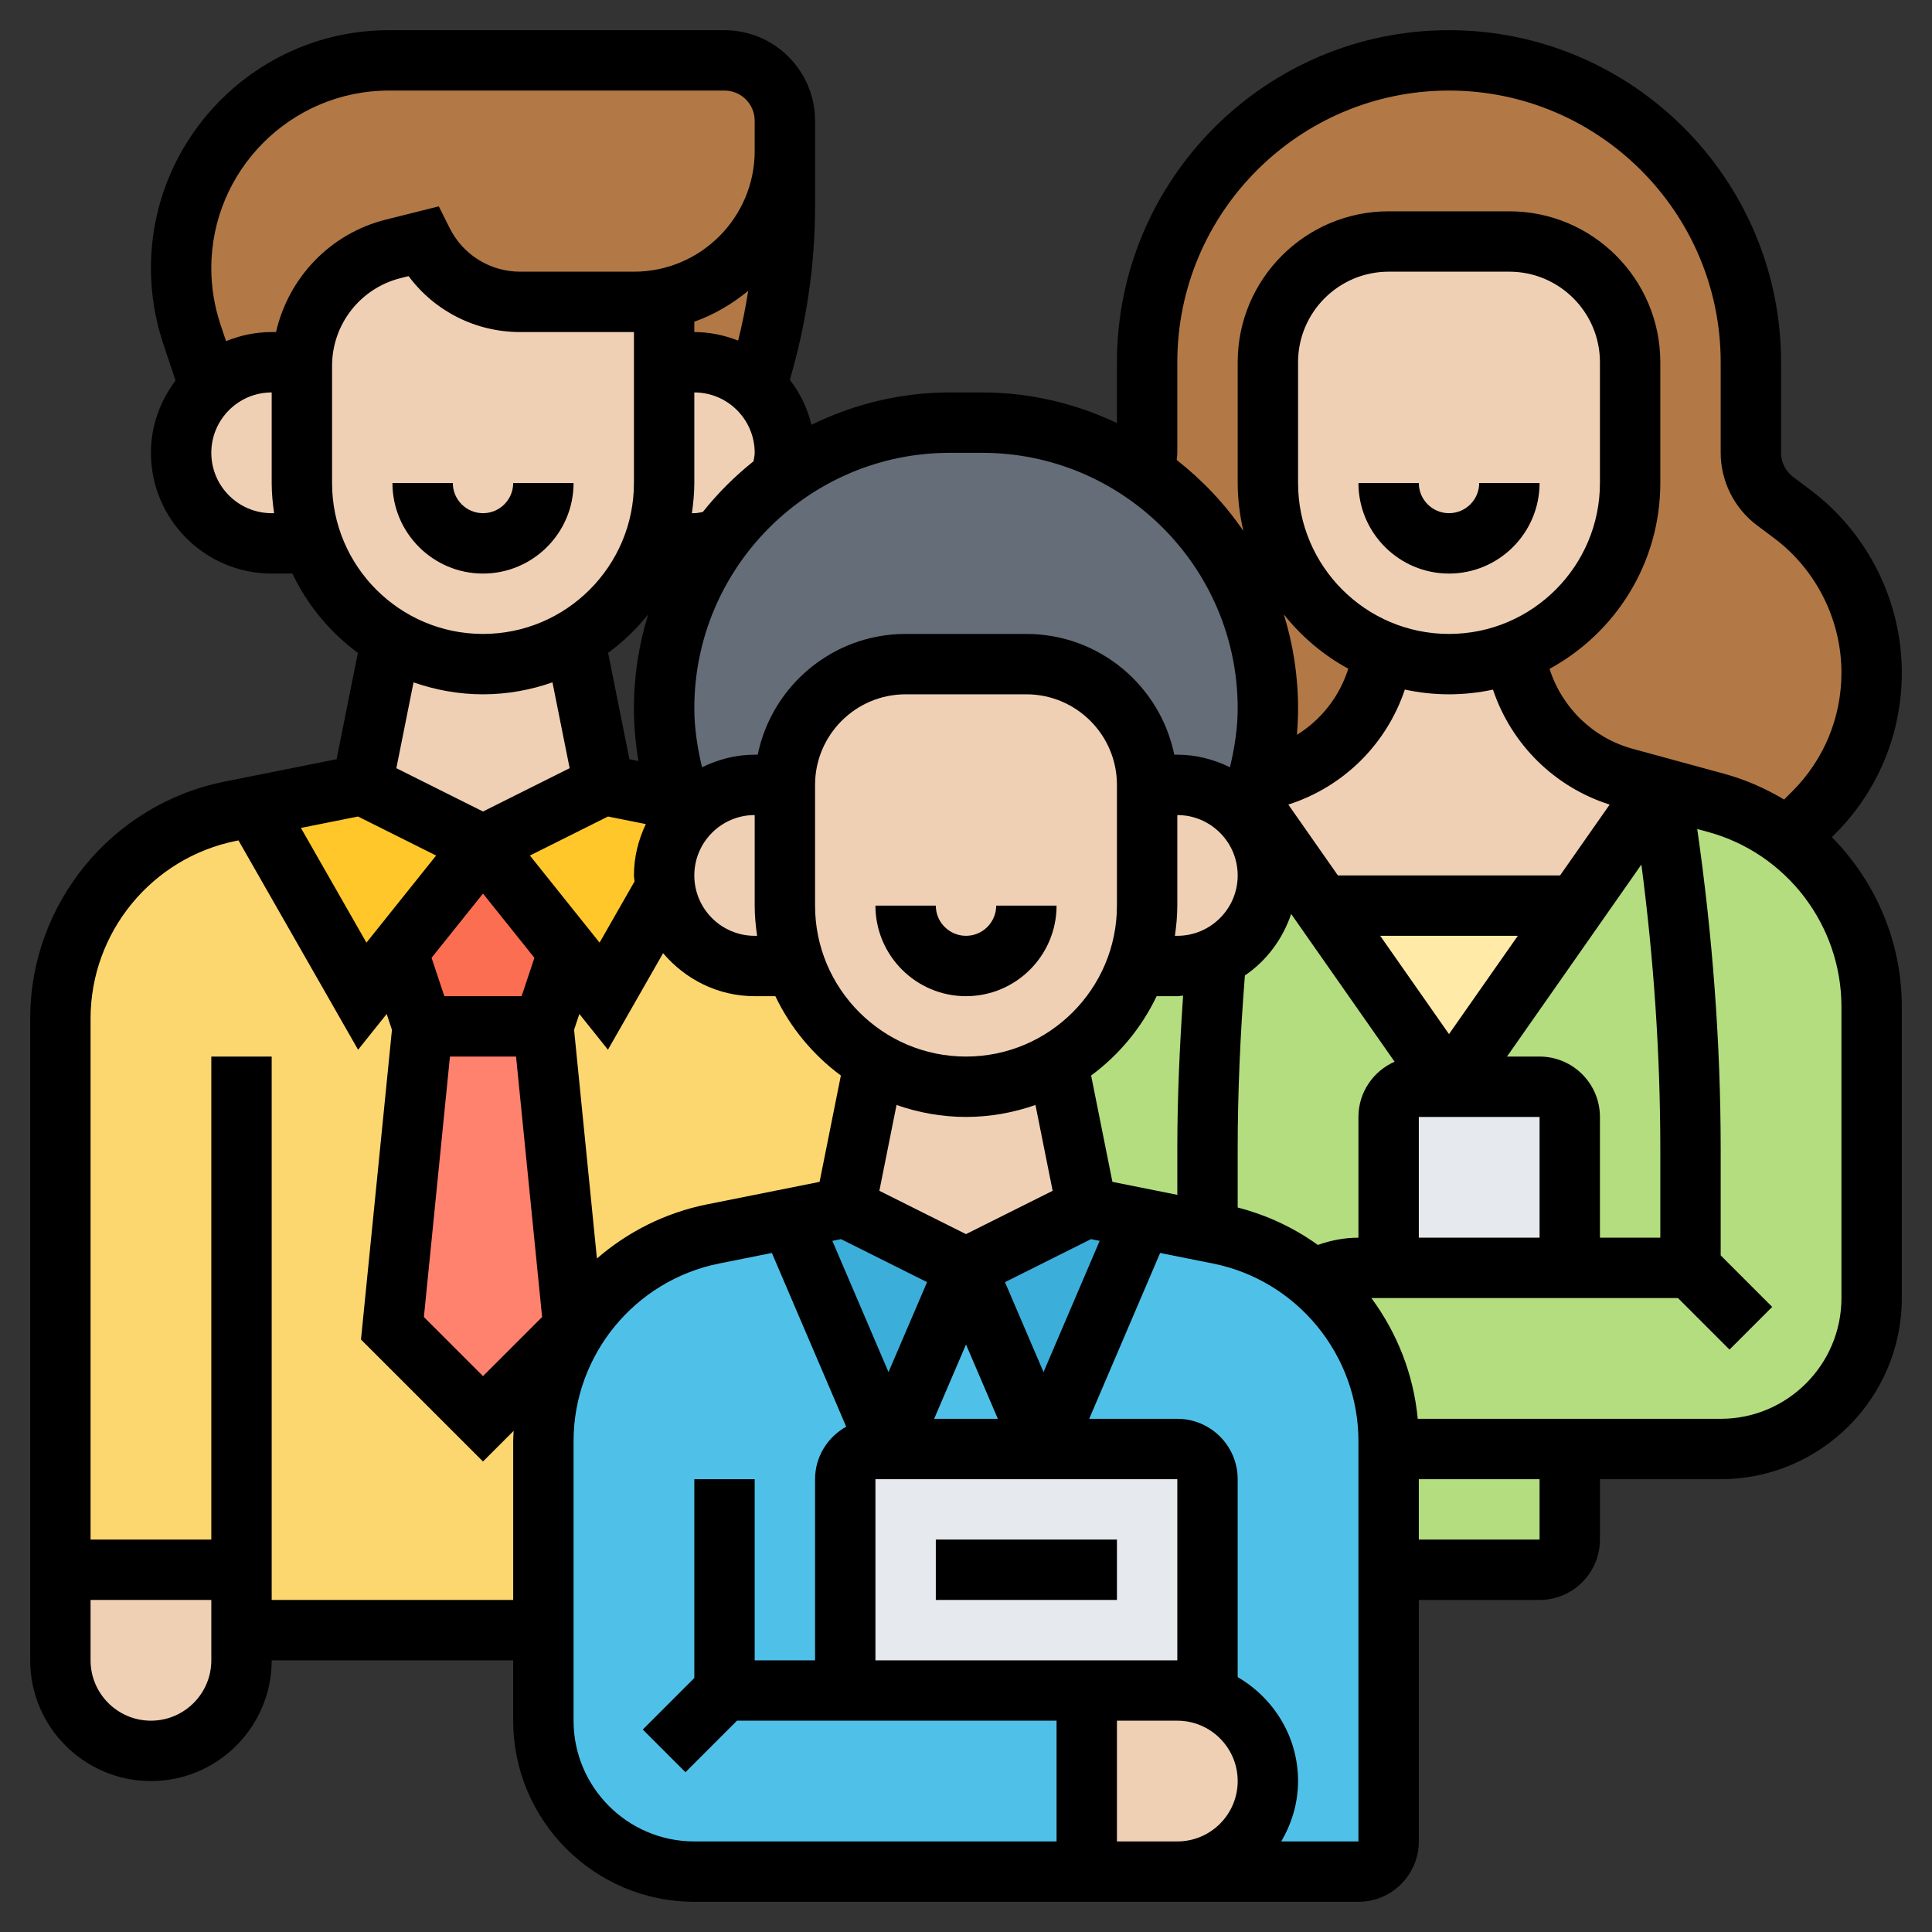
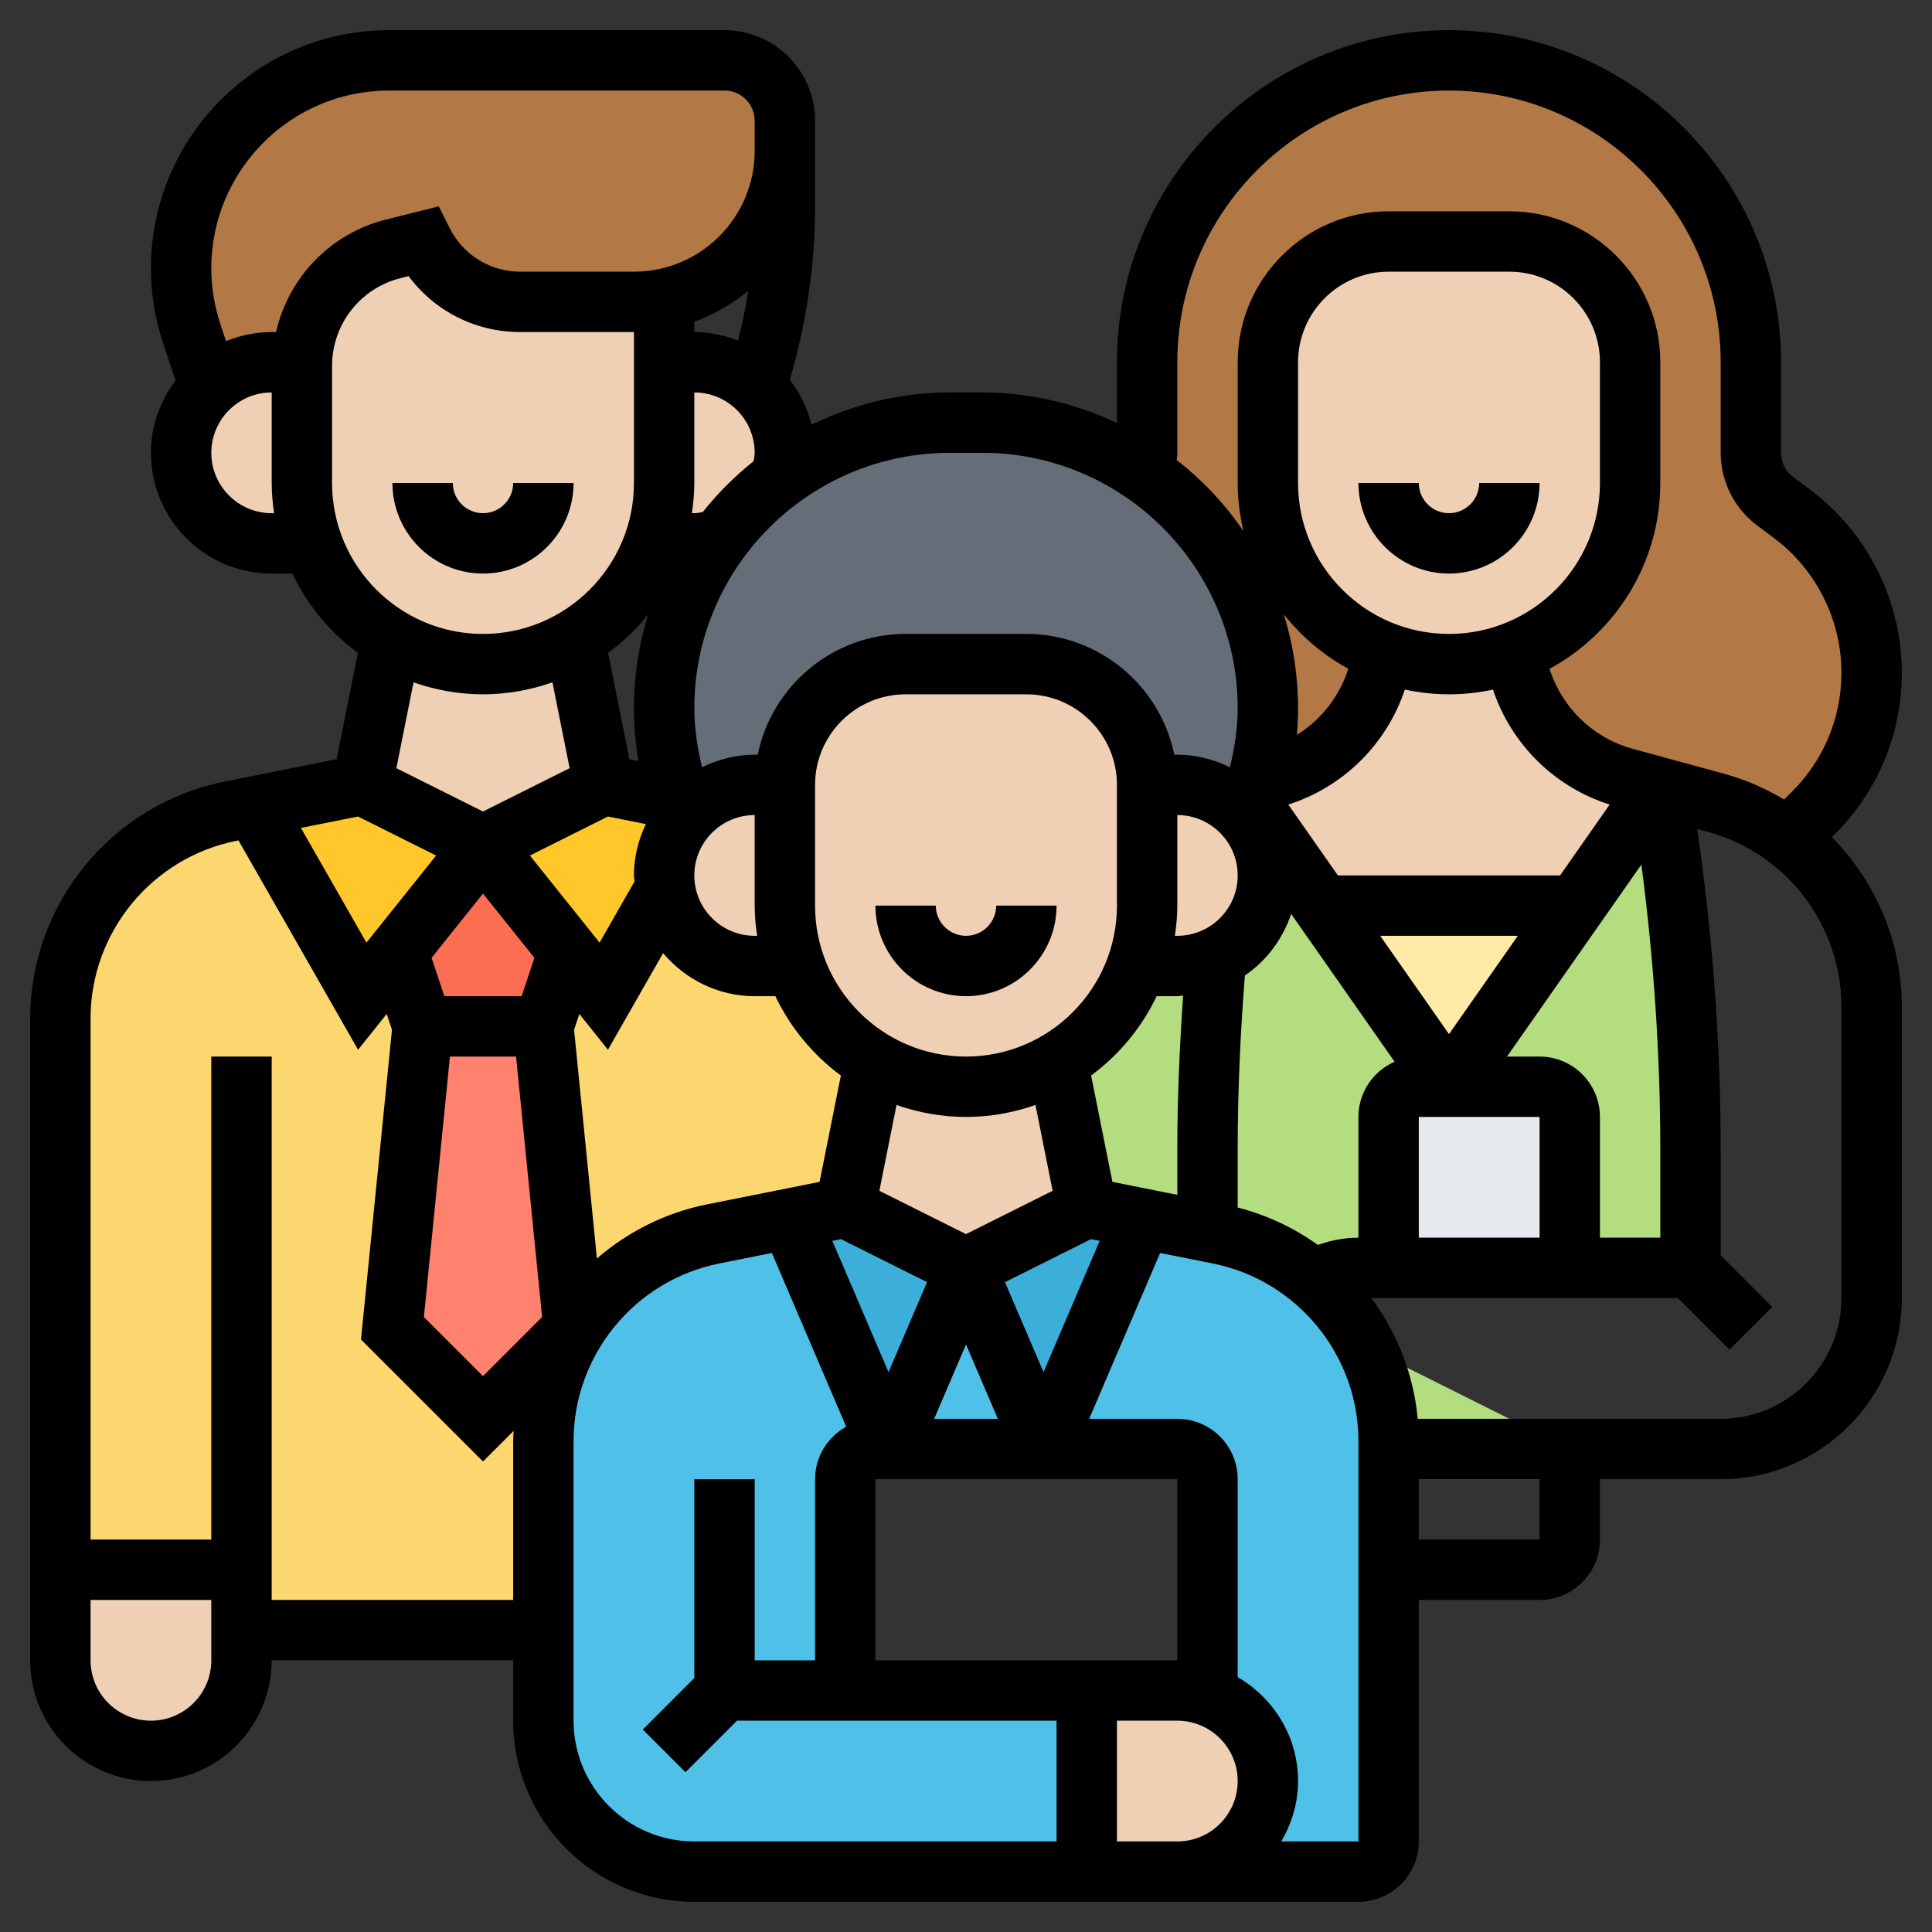
<svg xmlns="http://www.w3.org/2000/svg" id="_x33_0" enable-background="new 0 0 64 64" height="512" viewBox="0 0 64 64" width="512">
  <rect x="0" y="0" width="64" height="64" fill="#333333" stroke="none" />
  <g>
    <g>
      <g>
        <path d="m26 5c0 2.42-1.72 4.44-4 4.9-.32.07-.66.1-1 .1h-3.76c-1.37 0-2.63-.77-3.24-2l-.97.24c-1.74.44-2.97 1.98-3.03 3.76h-1c-.8 0-1.53.32-2.06.82l-.59-1.76c-.23-.7-.35-1.44-.35-2.18 0-3.8 3.08-6.88 6.88-6.88h11.12c1.1 0 2 .9 2 2z" fill="#b27946" />
      </g>
      <g>
-         <path d="m26 5v1.84c0 2.03-.32 4.05-.94 5.98-.53-.5-1.26-.82-2.06-.82h-1v-2.1c2.28-.46 4-2.48 4-4.9z" fill="#b27946" />
-       </g>
+         </g>
      <g>
        <path d="m42 23.46c0-3.24-1.63-6.1-4.11-7.8.07-.21.11-.43.11-.66v-3c0-5.52 4.48-10 10-10 2.76 0 5.26 1.12 7.07 2.93s2.93 4.31 2.93 7.07v3c0 .63.3 1.22.8 1.6l.57.43c1.66 1.24 2.63 3.19 2.63 5.25 0 1.74-.69 3.41-1.92 4.64l-.85.85c-.7-.54-1.51-.94-2.39-1.18l-1.82-.49-.07-.02-1.13-.31c-1.74-.48-3.09-1.85-3.53-3.6l-.15-.56v-.01c.8-.3 1.51-.77 2.1-1.36 1.09-1.08 1.76-2.58 1.76-4.24v-4c0-2.21-1.79-4-4-4h-4c-2.21 0-4 1.79-4 4v4c0 2.55 1.6 4.74 3.85 5.6l-.14.56c-.44 1.75-1.79 3.13-3.53 3.61l-.5.14c.26-1.18.32-1.81.32-2.45z" fill="#b27946" />
      </g>
      <g>
        <path d="m25 26c-.93 0-1.76.42-2.31 1.08l-.19-.58-.01-.04c-.33-.97-.49-1.98-.49-3s.16-2.01 1.82-5.57c.28-.4.6-.77.95-1.12s.72-.67 1.12-.95c1.56-1.15 3.49-1.82 5.57-1.82h1.08c1.98 0 3.83.61 5.35 1.66 2.48 1.7 4.11 4.56 4.11 7.8 0 .64-.06 1.27-.32 2.45-.05.18-.11.37-.17.55l-.06.19-.14.43c-.55-.66-1.38-1.08-2.31-1.08h-1c0-2.21-1.79-4-4-4h-4c-2.21 0-4 1.79-4 4z" fill="#656d78" />
      </g>
      <g>
        <path d="m18 34 1 10-3 3-3-3 1-10z" fill="#ff826e" />
      </g>
      <g>
        <path d="m16 28 2.82 3.53-.82 2.47h-4l-.82-2.47z" fill="#fc6e51" />
      </g>
      <g>
        <path d="m8 52h-6v-18.26c0-3.34 2.36-6.21 5.63-6.87l.78-.15 3.59 6.28 1.18-1.47.82 2.47-1 10 3 3 3-3 .06.04c-.68 1.08-1.06 2.35-1.06 3.7v6.26h-10z" fill="#fcd770" />
      </g>
      <g>
        <path d="m22.88 31.12c.54.54 1.29.88 2.12.88h1.34c.3.85.79 1.61 1.42 2.24.36.36.76.68 1.21.93l-.01.01-.96 4.82-1.83.37-2.54.5c-1.95.39-3.58 1.57-4.57 3.17l-.06-.04-1-10 .82-2.47 1.18 1.47 2.03-3.56h.01c.09.65.4 1.24.84 1.68z" fill="#fcd770" />
      </g>
      <g>
        <path d="m16 28-2.82 3.53-1.18 1.47-3.59-6.28 3.59-.72z" fill="#ffc729" />
      </g>
      <g>
        <path d="m22.69 27.08c-.43.52-.69 1.19-.69 1.92 0 .15.01.29.04.44h-.01l-2.03 3.56-1.18-1.47-2.82-3.53 4-2 2.5.5z" fill="#ffc729" />
      </g>
      <g>
-         <path d="m52 48v3c0 .55-.45 1-1 1h-5v-4z" fill="#b4dd7f" />
+         <path d="m52 48c0 .55-.45 1-1 1h-5v-4z" fill="#b4dd7f" />
      </g>
      <g>
        <path d="m37.66 32h1.34c.46 0 .89-.1 1.28-.29v.01c-.19 2.11-.28 4.24-.28 6.36v2.72l-2.17-.43-1.83-.37-.96-4.82-.01-.01c1.21-.7 2.15-1.83 2.63-3.17z" fill="#b4dd7f" />
      </g>
      <g>
        <path d="m43.8 30 4.2 6h-1c-.55 0-1 .45-1 1v5h-1c-.54 0-1.05.14-1.48.39-.88-.74-1.96-1.28-3.15-1.52l-.37-.07v-2.72c0-2.12.09-4.25.28-6.36v-.01c.32-.15.6-.35.84-.59.54-.54.88-1.29.88-2.12 0-.73-.26-1.4-.69-1.92l.14-.43z" fill="#b4dd7f" />
      </g>
      <g>
        <path d="m55.02 26.1c.65 3.96.98 7.97.98 11.98v3.92h-4v-5c0-.55-.45-1-1-1h-3l4.2-6 2.75-3.92z" fill="#b4dd7f" />
      </g>
      <g>
-         <path d="m56 42v-3.92c0-4.01-.33-8.02-.98-11.98l1.82.49c.88.24 1.69.64 2.39 1.18 1.71 1.29 2.77 3.34 2.77 5.58v9.65c0 2.76-2.24 5-5 5h-5-6v-.26c0-2.12-.95-4.05-2.48-5.35.43-.25.94-.39 1.48-.39h1 6z" fill="#b4dd7f" />
-       </g>
+         </g>
      <g>
        <path d="m52.2 30-4.2 6-4.2-6z" fill="#ffeaa7" />
      </g>
      <g>
        <path d="m29.43 47.99v.01h-.43c-.55 0-1 .45-1 1v7h8v6h-13c-2.76 0-5-2.24-5-5v-3-6.26c0-1.35.38-2.62 1.06-3.7.99-1.6 2.62-2.78 4.57-3.17l2.54-.5z" fill="#4fc1e9" />
      </g>
      <g>
        <path d="m34.57 47.99v.01h-5.14v-.01l2.57-5.99z" fill="#4fc1e9" />
      </g>
      <g>
        <path d="m45 62h-6c1.66 0 3-1.34 3-3 0-.83-.34-1.58-.88-2.12-.31-.31-.69-.56-1.12-.7v-.01-7.17c0-.55-.45-1-1-1h-4.43v-.01l3.26-7.62 2.17.43.37.07c1.19.24 2.27.78 3.15 1.52 1.53 1.3 2.48 3.23 2.48 5.35v.26 4 9c0 .55-.45 1-1 1z" fill="#4fc1e9" />
      </g>
      <g>
        <path d="m28 40 4 2-2.57 5.99-3.26-7.62z" fill="#3bafda" />
      </g>
      <g>
        <path d="m36 40 1.83.37-3.26 7.62-2.57-5.99z" fill="#3bafda" />
      </g>
      <g>
-         <path d="m39 56h-3-8v-7c0-.55.45-1 1-1h.43 5.14 4.43c.55 0 1 .45 1 1v7.17.01c-.31-.12-.65-.18-1-.18z" fill="#e6e9ed" />
-       </g>
+         </g>
      <g>
        <path d="m47 36h1 3c.55 0 1 .45 1 1v5h-6v-5c0-.55.45-1 1-1z" fill="#e6e9ed" />
      </g>
      <g>
        <path d="m50.29 22.17c.44 1.75 1.79 3.12 3.53 3.6l1.13.31-2.75 3.92h-8.4l-2.35-3.35.06-.19c.06-.18.12-.37.17-.55l.5-.14c1.74-.48 3.09-1.86 3.53-3.61l.14-.56c.67.26 1.39.4 2.15.4l2.14-.4v.01z" fill="#f0d0b4" />
      </g>
      <g>
        <path d="m54 12v4c0 1.66-.67 3.16-1.76 4.24-.59.59-1.3 1.06-2.1 1.36l-2.14.4c-.76 0-1.48-.14-2.15-.4-2.25-.86-3.85-3.05-3.85-5.6v-4c0-2.21 1.79-4 4-4h4c2.21 0 4 1.79 4 4z" fill="#f0d0b4" />
      </g>
      <g>
        <path d="m10 16c0 .7.12 1.37.34 2h-1.34c-.83 0-1.58-.34-2.12-.88s-.88-1.29-.88-2.12c0-.86.36-1.63.94-2.18.53-.5 1.26-.82 2.06-.82h1v.12z" fill="#f0d0b4" />
      </g>
      <g>
        <path d="m24.77 16.77c-.35.35-.67.72-.95 1.12-.26.07-.54.11-.82.11h-1.34c.22-.63.34-1.3.34-2v-4h1c.8 0 1.53.32 2.06.82.58.55.94 1.32.94 2.18 0 .28-.04.56-.11.82-.4.28-.77.6-1.12.95z" fill="#f0d0b4" />
      </g>
      <g>
        <path d="m22 12v4c0 .7-.12 1.37-.34 2-.48 1.34-1.42 2.47-2.63 3.17-.89.53-1.92.83-3.03.83s-2.14-.3-3.03-.83c-.45-.25-.85-.57-1.21-.93-.63-.63-1.12-1.39-1.42-2.24-.22-.63-.34-1.3-.34-2v-3.88c0-.04 0-.08 0-.12.06-1.78 1.29-3.32 3.03-3.76l.97-.24c.61 1.23 1.87 2 3.24 2h3.76c.34 0 .68-.03 1-.1z" fill="#f0d0b4" />
      </g>
      <g>
        <path d="m19.04 21.18.96 4.82-4 2-4-2 .96-4.82.01-.01c.89.53 1.92.83 3.03.83s2.14-.3 3.03-.83z" fill="#f0d0b4" />
      </g>
      <g>
        <path d="m8 54v1c0 .83-.34 1.58-.88 2.12s-1.29.88-2.12.88c-1.66 0-3-1.34-3-3v-3h6z" fill="#f0d0b4" />
      </g>
      <g>
        <path d="m41.12 56.88c.54.54.88 1.29.88 2.12 0 1.66-1.34 3-3 3h-3v-6h3c.35 0 .69.06 1 .18.43.14.81.39 1.12.7z" fill="#f0d0b4" />
      </g>
      <g>
        <path d="m38 26h1c.93 0 1.76.42 2.31 1.08.43.52.69 1.19.69 1.92 0 .83-.34 1.58-.88 2.12-.24.24-.52.44-.84.59-.39.19-.82.29-1.28.29h-1.34c.22-.63.34-1.3.34-2z" fill="#f0d0b4" />
      </g>
      <g>
        <path d="m35.04 35.18.96 4.82-4 2-4-2 .96-4.82.01-.01c.89.53 1.92.83 3.03.83s2.14-.3 3.03-.83z" fill="#f0d0b4" />
      </g>
      <g>
        <path d="m38 26v4c0 .7-.12 1.37-.34 2-.48 1.34-1.42 2.47-2.63 3.17-.89.53-1.92.83-3.03.83s-2.14-.3-3.03-.83c-.45-.25-.85-.57-1.21-.93-.63-.63-1.12-1.39-1.42-2.24-.22-.63-.34-1.3-.34-2v-4c0-2.21 1.79-4 4-4h4c2.21 0 4 1.79 4 4z" fill="#f0d0b4" />
      </g>
      <g>
        <path d="m25 32c-.83 0-1.58-.34-2.12-.88-.44-.44-.75-1.03-.84-1.68-.03-.15-.04-.29-.04-.44 0-.73.26-1.4.69-1.92.55-.66 1.38-1.08 2.31-1.08h1v4c0 .7.12 1.37.34 2z" fill="#f0d0b4" />
      </g>
    </g>
    <g>
      <path d="m32 31c-.551 0-1-.449-1-1h-2c0 1.654 1.346 3 3 3s3-1.346 3-3h-2c0 .551-.449 1-1 1z" />
-       <path d="m31 51h6v2h-6z" />
      <path d="m48 17c-.551 0-1-.449-1-1h-2c0 1.654 1.346 3 3 3s3-1.346 3-3h-2c0 .551-.449 1-1 1z" />
      <path d="m60.785 27.629c1.428-1.428 2.215-3.327 2.215-5.347 0-2.368-1.131-4.63-3.025-6.051l-.575-.431c-.251-.188-.4-.487-.4-.8v-3c0-6.065-4.935-11-11-11s-11 4.935-11 11v2.014c-1.356-.643-2.866-1.014-4.464-1.014h-1.071c-1.645 0-3.197.392-4.584 1.072-.132-.552-.381-1.054-.716-1.491.545-1.867.835-3.795.835-5.743v-1.838-1c0-1.654-1.346-3-3-3h-11.117c-4.347 0-7.883 3.536-7.883 7.883 0 .849.136 1.688.404 2.493l.411 1.231c-.505.669-.815 1.492-.815 2.393 0 2.206 1.794 4 4 4h.685c.499 1.045 1.247 1.946 2.17 2.628l-.705 3.522-3.72.744c-3.725.745-6.43 4.044-6.43 7.845v21.261c0 2.206 1.794 4 4 4s4-1.794 4-4h8v2c0 3.309 2.691 6 6 6h22c1.103 0 2-.897 2-2v-8h4c1.103 0 2-.897 2-2v-2h4c3.309 0 6-2.691 6-6v-9.653c0-2.154-.874-4.153-2.317-5.616zm-21.785-12.629v-3c0-4.962 4.038-9 9-9s9 4.038 9 9v3c0 .939.448 1.836 1.2 2.4l.575.431c1.393 1.045 2.225 2.709 2.225 4.451 0 1.486-.579 2.883-1.629 3.934l-.27.27c-.614-.368-1.281-.662-1.996-.857l-3.024-.825c-1.311-.357-2.34-1.363-2.75-2.648 2.183-1.187 3.669-3.501 3.669-6.156v-4c0-2.757-2.243-5-5-5h-4c-2.757 0-5 2.243-5 5v4c0 .547.07 1.078.189 1.589-.61-.895-1.359-1.685-2.209-2.352.006-.079.02-.157.02-.237zm16 23.083v2.917h-2v-4c0-1.103-.897-2-2-2h-1.079l4.452-6.36c.41 3.129.627 6.294.627 9.443zm-16 16.917h-10v-6h10zm-16-44v-.343c.658-.233 1.255-.588 1.785-1.022-.085.554-.198 1.103-.333 1.647-.451-.176-.939-.282-1.452-.282zm2.08 20h-.08c-1.103 0-2-.897-2-2s.897-2 2-2v3c0 .34.033.672.08 1zm-3.931-5.79-.299-.06-.705-3.523c.496-.366.943-.793 1.327-1.275-.306.984-.472 2.029-.472 3.112 0 .588.052 1.171.149 1.746zm-1.008 1.838 1.253.251c-.246.518-.394 1.09-.394 1.701 0 .068.017.132.02.199l-1.158 2.027-2.308-2.885zm-2.438 4.681-.424 1.271h-2.559l-.424-1.271 1.704-2.128zm-2.798 3.271h2.19l.863 8.628-1.958 1.958-1.958-1.958zm4.869 6.689-.757-7.576.175-.524.947 1.184 1.827-3.198c.734.865 1.814 1.425 3.034 1.425h.685c.499 1.045 1.247 1.946 2.17 2.628l-.705 3.522-3.72.744c-1.39.278-2.638.913-3.656 1.795zm15.096-2.242-2.87 1.435-2.87-1.435.569-2.843c.722.252 1.494.396 2.301.396s1.579-.144 2.301-.396zm-2.87-4.447c-2.757 0-5-2.243-5-5v-4c0-1.654 1.346-3 3-3h4c1.654 0 3 1.346 3 3v4c0 2.757-2.243 5-5 5zm-4.14 6.048 2.85 1.425-1.277 2.98-1.86-4.348zm4.14 3.49 1.055 2.462h-2.11zm1.291-2.065 2.85-1.425.287.057-1.86 4.348zm3.559-3.323-.705-3.522c.923-.682 1.671-1.583 2.17-2.628h.685c.066 0 .127-.016.192-.019-.116 1.698-.192 3.406-.192 5.102v1.498zm2.15-9.15v-3c1.103 0 2 .897 2 2s-.897 2-2 2h-.08c.047-.328.08-.66.08-1zm14.322-3.347-1.643 2.347h-7.359l-1.643-2.348c1.825-.582 3.255-2 3.86-3.809.473.102.961.157 1.463.157.5 0 .986-.055 1.457-.155.606 1.81 2.04 3.228 3.865 3.808zm-7.601 4.347h4.559l-2.28 3.256zm2.279-10c-2.757 0-5-2.243-5-5v-4c0-1.654 1.346-3 3-3h4c1.654 0 3 1.346 3 3v4c0 2.757-2.243 5-5 5zm-3.336 1.152c-.291.919-.898 1.693-1.702 2.191.024-.291.038-.584.038-.879 0-1.083-.166-2.128-.472-3.112.583.733 1.307 1.35 2.136 1.8zm-3.664 15.931c0-1.918.087-3.855.239-5.77.716-.485 1.25-1.203 1.533-2.037l3.426 4.895c-.704.309-1.198 1.011-1.198 1.829v4c-.461 0-.914.087-1.345.24-.785-.565-1.682-.988-2.655-1.24zm6-1.083h4v4h-4zm-14.464-22c4.667 0 8.464 3.797 8.464 8.464 0 .662-.104 1.312-.256 1.953-.529-.259-1.116-.417-1.744-.417h-.101c-.465-2.279-2.484-4-4.899-4h-4c-2.414 0-4.434 1.721-4.899 4h-.101c-.628 0-1.214.158-1.744.417-.152-.64-.256-1.291-.256-1.953 0-4.667 3.797-8.464 8.464-8.464zm-9.255 1.961c-.094.014-.185.039-.281.039h-.08c.047-.328.08-.66.08-1v-3c1.103 0 2 .897 2 2 0 .096-.025.187-.039.281-.622.495-1.185 1.058-1.68 1.68zm-14.281.039c-1.103 0-2-.897-2-2s.897-2 2-2v3c0 .34.033.672.08 1zm.143-6h-.143c-.535 0-1.045.11-1.512.301l-.186-.558c-.2-.6-.302-1.226-.302-1.86 0-3.244 2.639-5.883 5.883-5.883h11.117c.551 0 1 .449 1 1v1c0 2.206-1.794 4-4 4h-3.764c-.998 0-1.895-.555-2.341-1.447l-.359-.717-1.748.437c-1.855.463-3.23 1.926-3.645 3.727zm1.857 5v-3.877c0-1.379.935-2.576 2.272-2.91l.263-.066c.861 1.159 2.218 1.853 3.7 1.853h3.765v5c0 2.757-2.243 5-5 5s-5-2.243-5-5zm5 7c.807 0 1.579-.144 2.301-.396l.569 2.843-2.87 1.435-2.87-1.435.569-2.843c.722.252 1.494.396 2.301.396zm-4.14 4.048 2.587 1.293-2.308 2.885-2.171-3.8zm-6.86 29.952c-1.103 0-2-.897-2-2v-2h4v2c0 1.103-.897 2-2 2zm4-4v-18h-2v16h-4v-17.261c0-2.851 2.028-5.325 4.823-5.884l.077-.015 3.962 6.934.947-1.184.175.524-1.026 10.259 4.042 4.041 1.015-1.015c-.005.113-.015.226-.015.34v5.261zm10 4v-9.261c0-2.851 2.028-5.325 4.823-5.884l1.746-.349 2.462 5.755c-.612.343-1.031.989-1.031 1.739v6h-2v-6h-2v6.586l-1.707 1.707 1.414 1.414 1.707-1.707h10.586v4h-12c-2.206 0-4-1.794-4-4zm18 4v-4h2c1.103 0 2 .897 2 2s-.897 2-2 2zm8 0h-2.556c.344-.591.556-1.268.556-2 0-1.474-.81-2.75-2-3.444v-6.556c0-1.103-.897-2-2-2h-2.919l2.35-5.494 1.746.349c2.795.559 4.823 3.033 4.823 5.884zm6-10h-4v-2h4zm10-8c0 2.206-1.794 4-4 4h-10.036c-.137-1.477-.687-2.851-1.535-4h10.156l1.707 1.707 1.414-1.414-1.706-1.707v-3.503c0-3.545-.272-7.108-.777-10.621l.356.097c2.604.71 4.421 3.09 4.421 5.789z" />
      <path d="m16 19c1.654 0 3-1.346 3-3h-2c0 .551-.449 1-1 1s-1-.449-1-1h-2c0 1.654 1.346 3 3 3z" />
    </g>
  </g>
</svg>